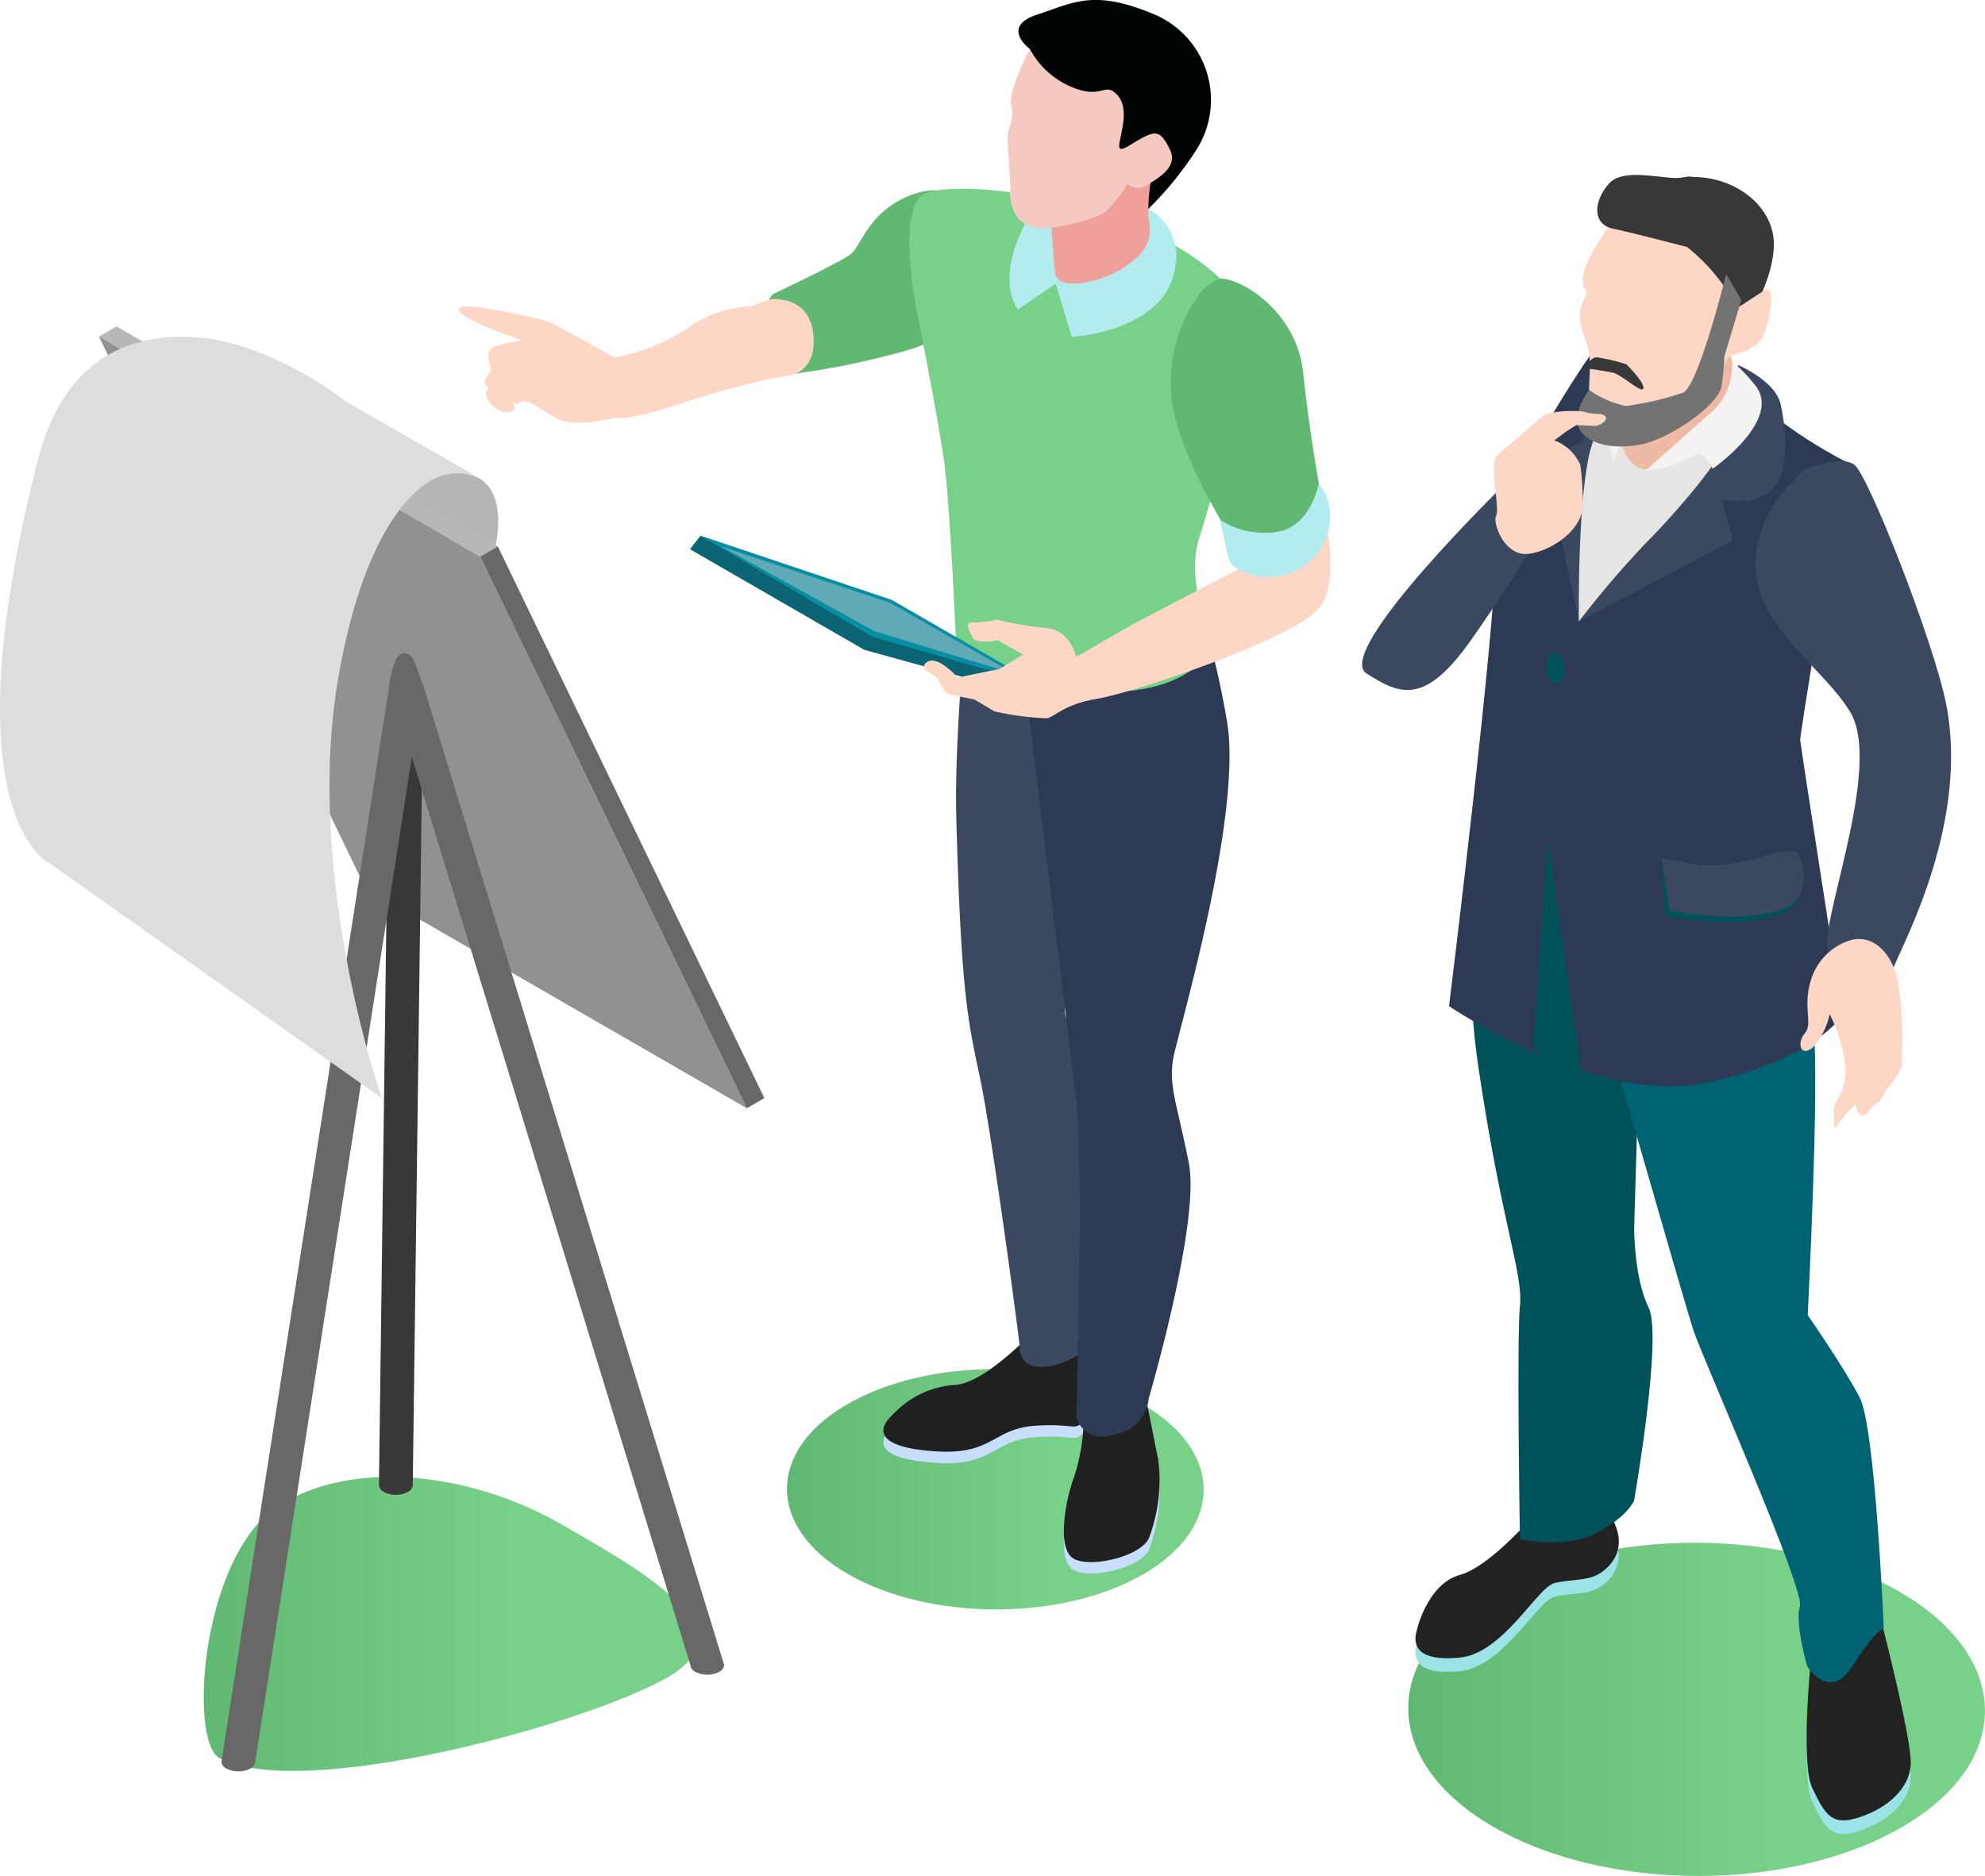
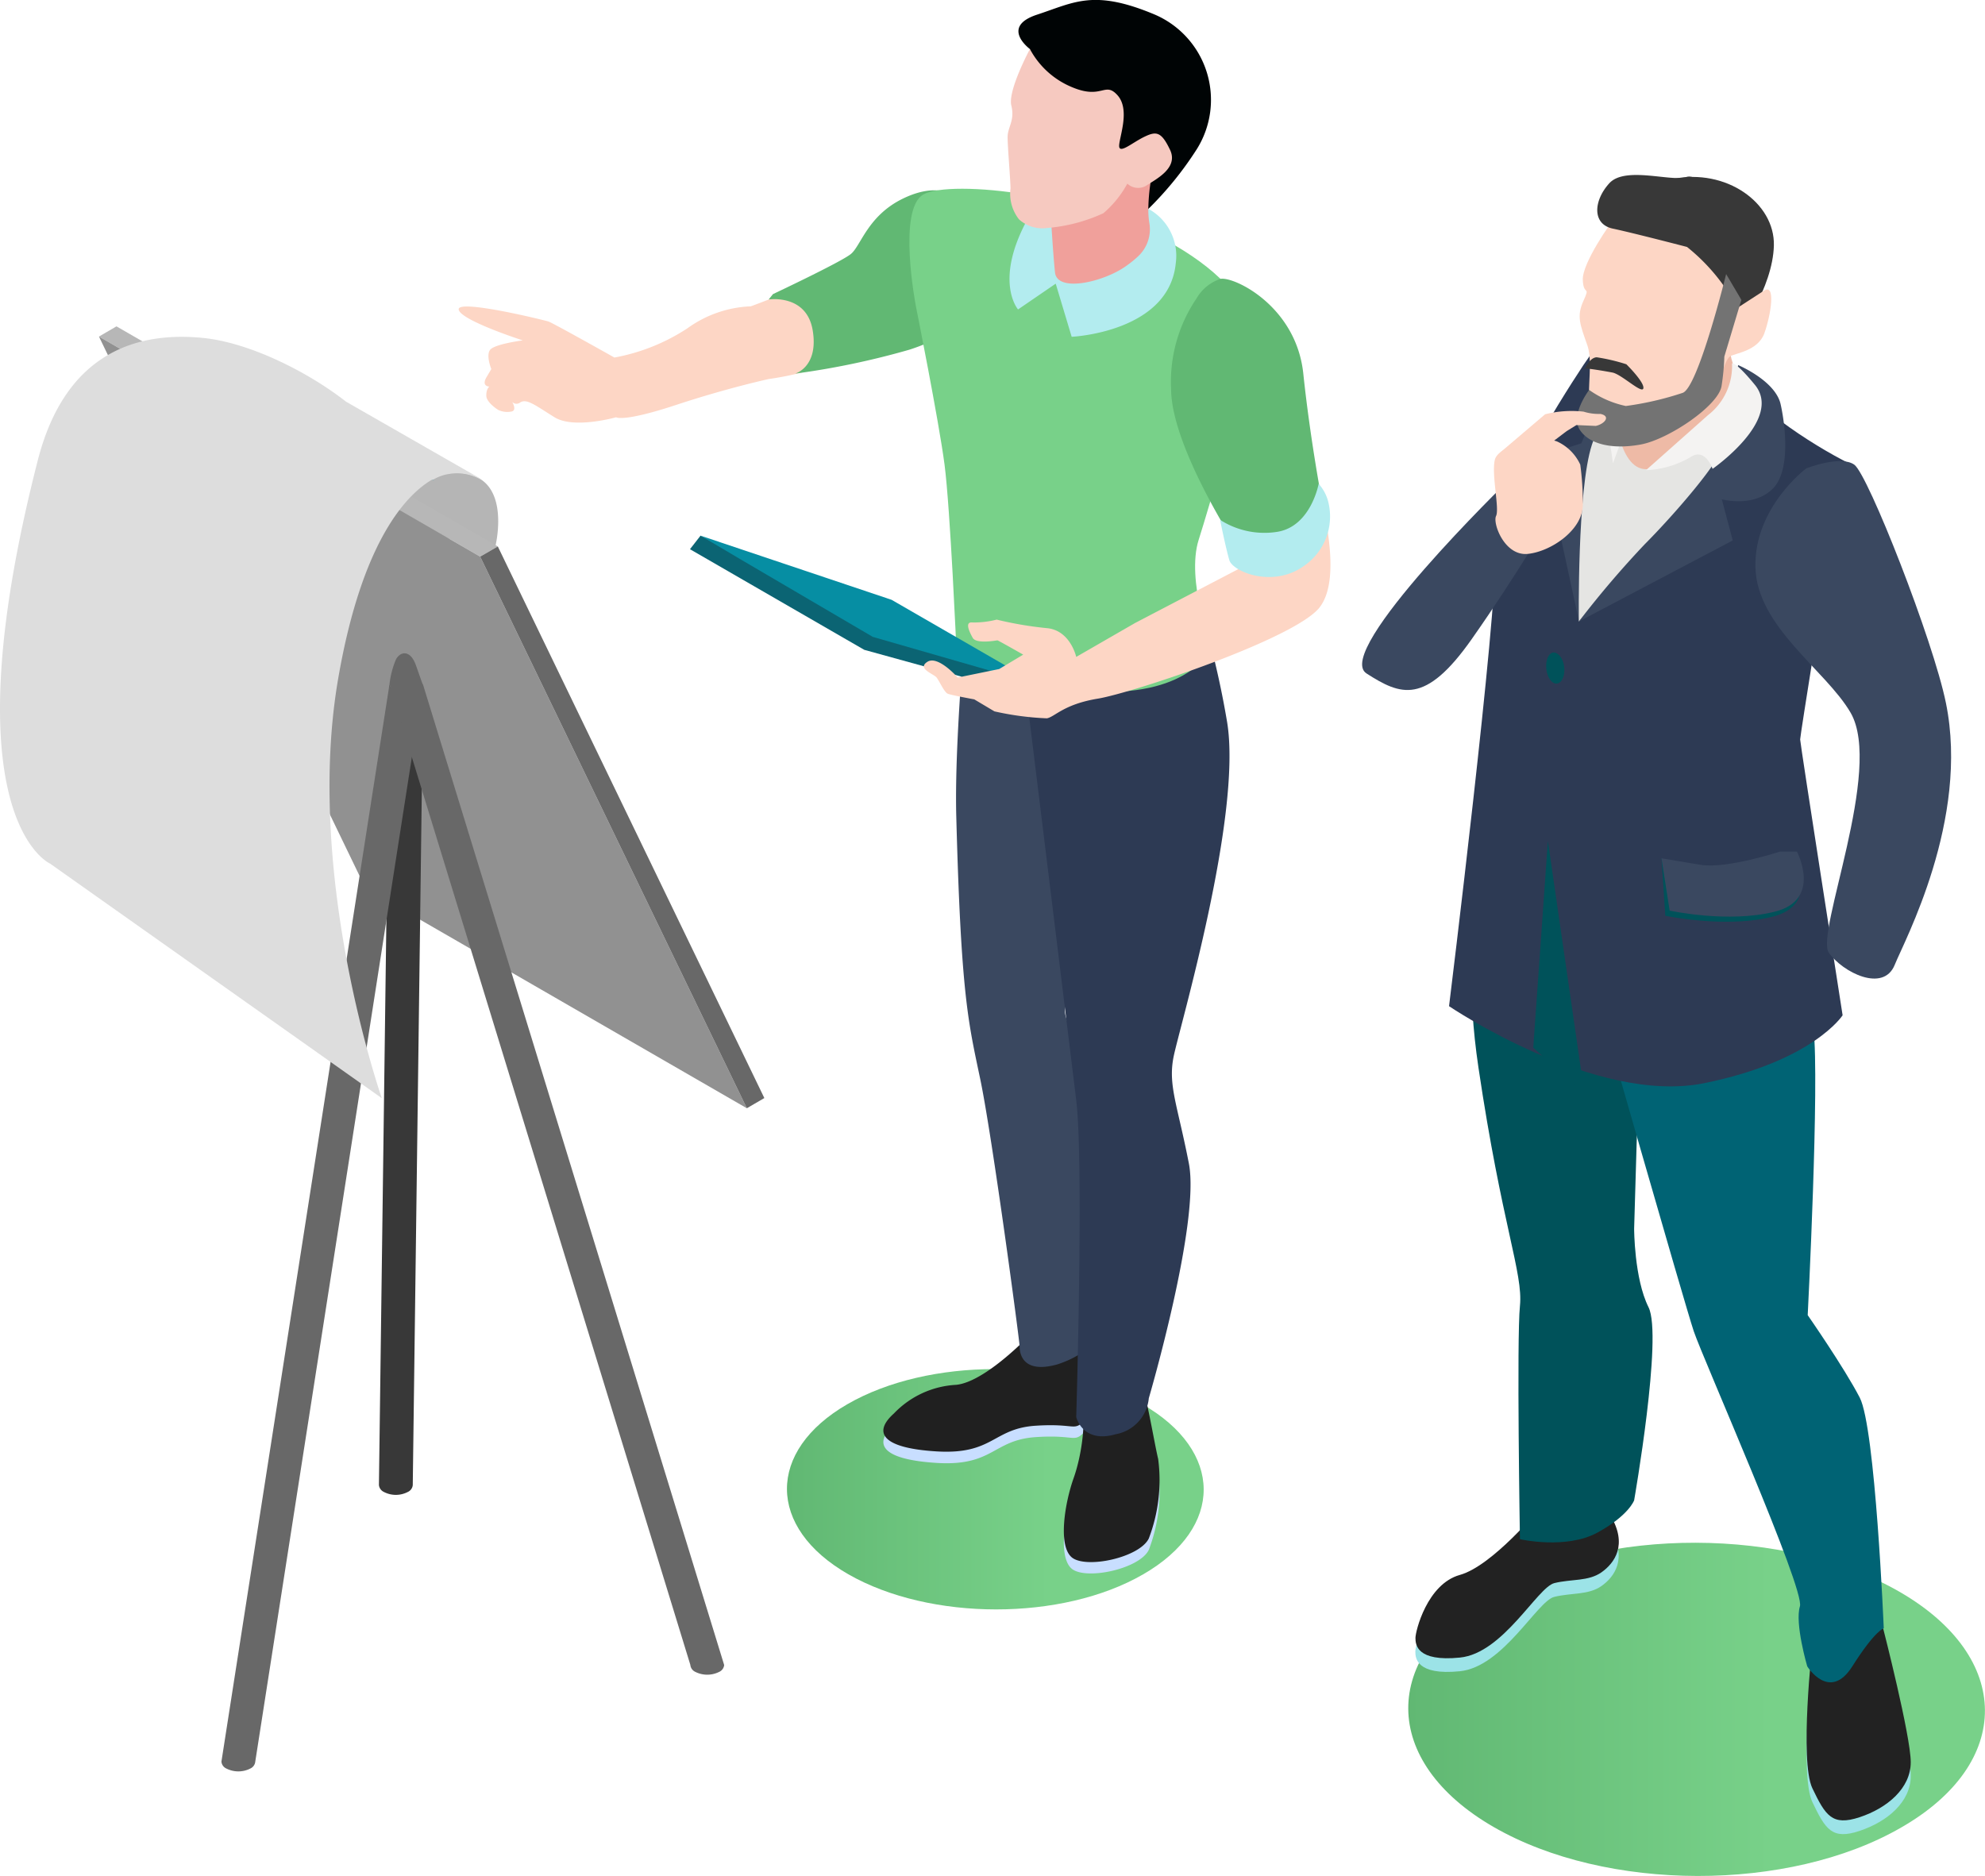
<svg xmlns="http://www.w3.org/2000/svg" xmlns:xlink="http://www.w3.org/1999/xlink" viewBox="0 0 165.48 156.41">
  <defs>
    <style>.cls-1{isolation:isolate;}.cls-2,.cls-24,.cls-3{mix-blend-mode:multiply;}.cls-2{fill:url(#Безымянный_градиент_5);}.cls-3{fill:url(#Безымянный_градиент_5-2);}.cls-4{fill:#000405;}.cls-5{fill:#fdd6c5;}.cls-6{fill:#61b873;}.cls-7{fill:#c8deff;}.cls-8{fill:#202020;}.cls-9{fill:#3a4860;}.cls-10{fill:#2d3a54;}.cls-11{fill:#78d189;}.cls-12{fill:#b3ecef;}.cls-13{fill:#0b6473;}.cls-14{fill:#068ea3;}.cls-15{fill:#5faab6;}.cls-16{fill:#f0a09b;}.cls-17{fill:#f6c9c0;}.cls-18{fill:#b5b5b5;}.cls-19{fill:#b7b7b7;}.cls-20{fill:#919191;}.cls-21{fill:#686868;}.cls-22{fill:#383838;}.cls-23{fill:#ddd;}.cls-24{fill:url(#Безымянный_градиент_5-3);}.cls-25{fill:#9ce3e7;}.cls-26{fill:#222;}.cls-27{fill:#00525a;}.cls-28{fill:#006374;}.cls-29{fill:#f4f3f2;}.cls-30{fill:#e5e5e3;}.cls-31{fill:#eebaa6;}.cls-32{fill:#737373;}</style>
    <linearGradient id="Безымянный_градиент_5" x1="65.6" y1="124.14" x2="100.35" y2="124.14" gradientUnits="userSpaceOnUse">
      <stop offset="0" stop-color="#61b873" />
      <stop offset="0.63" stop-color="#78d189" />
    </linearGradient>
    <linearGradient id="Безымянный_градиент_5-2" x1="16.99" y1="135.39" x2="58.12" y2="135.39" xlink:href="#Безымянный_градиент_5" />
    <linearGradient id="Безымянный_градиент_5-3" x1="117.37" y1="142.52" x2="165.48" y2="142.52" xlink:href="#Безымянный_градиент_5" />
  </defs>
  <title>12Ресурс 5</title>
  <g class="cls-1">
    <g id="Слой_2" data-name="Слой 2">
      <g id="Layer_1" data-name="Layer 1">
        <path class="cls-2" d="M95.3,131.26c-6.76,3.91-17.77,3.89-24.57,0s-6.84-10.29-.08-14.19,17.77-3.89,24.57,0S102.06,127.36,95.3,131.26Z" />
-         <path class="cls-3" d="M55.69,139.83c-6.76,3.9-30.41,10.38-37.39,6.75-2.63-1.38-1.53-17.34,5.24-21.25s16.5-2.15,23.3,1.78S62.46,135.92,55.69,139.83Z" />
        <path class="cls-4" d="M85.5,8.38l.36-4.29s-2.51-1.85.6-2.87,4.71-2.15,9.82,0a7.74,7.74,0,0,1,3.49,11.22,28.32,28.32,0,0,1-4.06,5s0-2.57-1.49-2.75-.12,2.27-3-1.25A22,22,0,0,0,85.5,8.38Z" />
        <path class="cls-5" d="M80.33,25.51A37.31,37.31,0,0,0,72.21,29a25.1,25.1,0,0,1-8.11,2.6s-3.39.73-7.67,2.14c-4.5,1.49-5.07,1.05-5.07,1.05s-3.52,1-5.13,0-2.33-1.59-2.87-1.23a.49.49,0,0,1-.77-.24s.64.93,0,1a1.76,1.76,0,0,1-1.05-.14s-1-.61-1-1.2.26-.75.26-.75-.68,0-.26-.75l.42-.71s-.45-1.08-.12-1.58,2.74-.81,2.74-.81-5.19-1.67-5.34-2.57,7.1.87,7.49,1,5.49,3,5.49,3a16.48,16.48,0,0,0,6.09-2.44,9.65,9.65,0,0,1,5.28-1.83s8.06-2.92,9.08-4.59,3.19-4.58,5.7-4.88S80.33,25.51,80.33,25.51Z" />
        <path class="cls-6" d="M80,16.56c-.36-.24-1.79-1.43-4.73,0s-3.5,3.94-4.34,4.62-6.49,3.34-6.49,3.34l-.36.45s3.16-.49,3.67,2.57-1.46,3.61-1.46,3.61a66,66,0,0,0,9.54-2c3.93-1.28,4.65-2.75,5.29-5.22S80,16.56,80,16.56Z" />
        <path class="cls-7" d="M85.86,112.24s-3.7,3.94-6.15,4.18a7.69,7.69,0,0,0-5.19,2.39c-1.67,1.49-1.2,2.86,3.55,3.16s4.69-1.91,8.27-2.15,3.08.62,4.29-.65a2.16,2.16,0,0,0,.44-1.13,24.71,24.71,0,0,0-.44-6.34Z" />
        <path class="cls-8" d="M85.86,111.29s-3.7,3.93-6.15,4.17a7.74,7.74,0,0,0-5.19,2.39c-1.67,1.49-1.2,2.87,3.55,3.16s4.69-1.91,8.27-2.14,3.08.61,4.29-.65a2.16,2.16,0,0,0,.44-1.13,24.66,24.66,0,0,0-.44-6.34Z" />
        <path class="cls-7" d="M91.59,115.4s-2,.29-1.49,2,.12,4.78-.6,6.81-1.31,5.55-.18,6.56,5.67.06,6.45-1.55a13.56,13.56,0,0,0,.78-6.62c-.36-1.5-1.14-6.39-1.62-6.75S91.59,115.4,91.59,115.4Z" />
        <path class="cls-8" d="M91.59,114.45s-2,.29-1.49,2,.12,4.77-.6,6.8-1.31,5.55-.18,6.57,5.67.06,6.45-1.55a13.61,13.61,0,0,0,.78-6.63c-.36-1.49-1.14-6.39-1.62-6.74S91.59,114.45,91.59,114.45Z" />
        <path class="cls-9" d="M81,46.72s-1.48,13.71-1.28,21.35c.4,15,1,17.13,2,21.91S85,111.78,85,112.26s.16,2.31,3.1,1.51a8.43,8.43,0,0,0,4.54-3.42s1.51-15.76-1.2-20.45-2.78-5.41-2.62-6.05,3.42-16.63,2.7-26.18S81,46.72,81,46.72Z" />
        <path class="cls-10" d="M85.54,57.67s3.54,28.81,4.18,34.06,0,26.42,0,26.42.53,2.23,3.29,1.43a3.37,3.37,0,0,0,2.76-3s4.3-14.65,3.34-19.58-1.75-6.53-1.27-8.91S103.57,68,102.3,60.21a75.73,75.73,0,0,0-3.82-14.16H86.54S84.61,50.12,85.54,57.67Z" />
        <path class="cls-11" d="M76.35,25.51s1.91,9.55,2.39,13.21,1,15.63,1,15.63,3.73,3,11.69,3.32S101,54,101,54s-2.14-5.64-1.07-9,2.39-8.4,3.66-11.38,2.86-7.85-4.94-12.74S79.22,15,77,16.2,76.35,25.51,76.35,25.51Z" />
        <path class="cls-12" d="M95.71,17.4s-7.6-3.38-9.84.5c-3.14,5.45-1,7.9-1,7.9l3.14-2.15,1.33,4.43s8.13-.37,8.68-6.15A4.46,4.46,0,0,0,95.71,17.4Z" />
        <polygon class="cls-13" points="57.52 45.79 72.05 54.18 83.94 57.46 85.02 56.09 73.5 52.56 58.4 44.66 57.52 45.79" />
        <polygon class="cls-14" points="61.88 46.72 58.4 44.66 74.33 50.01 86.58 57.08 72.76 53.1 61.88 46.72" />
-         <polygon class="cls-15" points="72.86 52.61 60.12 45.56 74.19 50.25 84.58 56.19 72.86 52.61" />
        <path class="cls-5" d="M99.91,29.65s-2.55,3,.79,7.8a23,23,0,0,1,3.93,9.27l-10,5.22-4.91,2.83s-.49-2.23-2.46-2.4a30.33,30.33,0,0,1-4.17-.71,7.78,7.78,0,0,1-2,.24c-.69-.09-.3.74,0,1.28s2,.21,2.06.21,2.15,1.19,2.15,1.19l-2,1.2-3.46.71s-1.64-1.88-2.53-1.31.53,1,.77,1.31.64,1.23.93,1.35,2.21.47,2.21.47l1.68,1a24,24,0,0,0,4.37.58c.66-.11,1.39-1.17,4.25-1.64s16.47-5,18.49-7.61.09-9.1-.38-11.49-1-9.23-2.79-11.46S100.72,27.75,99.91,29.65Z" />
        <path class="cls-16" d="M87.59,17.76s.18,3.22.36,4.95,4.12.78,5.94-.54a8.63,8.63,0,0,0,1-.81,3.08,3.08,0,0,0,.92-2.8,7.07,7.07,0,0,1-.08-1.16,16.43,16.43,0,0,1,.57-4Z" />
        <path class="cls-17" d="M85.86,4.09S84,7.55,84.31,8.8,84,10.59,84,11.43s.24,3.59.24,4.3a3.44,3.44,0,0,0,.71,2.56,2.9,2.9,0,0,0,2.33.72,13.92,13.92,0,0,0,4.7-1.23,8.64,8.64,0,0,0,2-2.47,1.32,1.32,0,0,0,1.56.18c.8-.54,2.73-1.47,2-3s-1.15-1.57-2.17-1.07-2.11,1.48-2.07.7.92-3-.14-4.18-1.27.38-3.76-.66A7,7,0,0,1,85.86,4.09Z" />
        <path class="cls-6" d="M99.75,24.88a3.62,3.62,0,0,1,2-1.63c1.16-.2,6.31,2.29,6.9,7.9S110.25,42,110.25,42s.28,2.15-3.1,3.67-3.74.4-3.74.4-.62-.93-1.45-2.36c-1.71-2.93-4.31-7.93-4.33-11.25A12.36,12.36,0,0,1,99.75,24.88Z" />
        <path class="cls-12" d="M102.49,46.72c.3.94,3.63,2.35,6.25.44a5,5,0,0,0,2-5.28,3.53,3.53,0,0,0-.81-1.54s-.64,3.54-3.44,4a6.84,6.84,0,0,1-4.78-1S102.2,45.76,102.49,46.72Z" />
        <path class="cls-18" d="M41.29,45.58S36.11,45.5,33,42.4l-1.44-2.26c.8-.43,5.82-.66,5.82-.66a4,4,0,0,1,2.63.44C42.36,41.35,41.29,45.58,41.29,45.58Z" />
        <g id="Axo_Extrusion" data-name="Axo Extrusion">
          <g id="Axo_Surface_" data-name="Axo Surface*">
            <polygon id="Axo_panel" data-name="Axo panel" class="cls-19" points="41.5 45.56 40.03 46.41 8.25 28.06 9.71 27.21 41.5 45.56" />
            <polygon id="Axo_panel-2" data-name="Axo panel" class="cls-20" points="40.03 46.41 62.26 92.4 30.47 74.05 8.25 28.06 40.03 46.41" />
          </g>
          <polygon id="Axo_base" data-name="Axo base" class="cls-21" points="41.5 45.56 63.72 91.55 62.26 92.4 40.03 46.41 41.5 45.56" />
        </g>
        <g id="Axo_Projection" data-name="Axo Projection">
          <path id="Axo_panel-3" data-name="Axo panel" class="cls-22" d="M32.47,57.05a.68.68,0,0,0,.41.57,2.16,2.16,0,0,0,2,0,.67.67,0,0,0,.4-.56l-.87,66.76a.7.7,0,0,1-.41.57,2.16,2.16,0,0,1-2,0,.71.71,0,0,1-.41-.58Z" />
          <path id="Axo_panel-4" data-name="Axo panel" class="cls-21" d="M32.47,57.05a.68.68,0,0,0,.41.57,2.16,2.16,0,0,0,2,0,.67.67,0,0,0,.4-.56l-14,89.82a.7.7,0,0,1-.41.57,2.2,2.2,0,0,1-2,0,.69.69,0,0,1-.41-.58Z" />
          <path id="Axo_panel-5" data-name="Axo panel" class="cls-21" d="M32.47,57.05a7.45,7.45,0,0,1,.51-2c.24-.59,1.05-1,1.59.16.14.29.69,2,.69,1.85l25.11,81.76a.7.7,0,0,1-.41.57,2.22,2.22,0,0,1-2,0,.71.71,0,0,1-.41-.58Z" />
        </g>
        <path class="cls-23" d="M28.85,33.49c-3.36-2.62-8.17-4.93-11.88-5.31-4.63-.47-11.33.47-13.82,10.2C-4.49,68.21,4.17,72,4.17,72L31.83,91.56S25.32,73,28.21,56.48C30.23,44.87,34,41.18,36,40L36.1,40a3.64,3.64,0,0,1,1.31-.48,4,4,0,0,1,2.63.44v-.06Z" />
        <path class="cls-15" d="M36.21,40.07,36,40,36.1,40Z" />
        <path class="cls-24" d="M158.49,152.37c-9.36,5.41-24.6,5.38-34-.06s-9.47-14.24-.11-19.65,24.6-5.37,34,.07S167.86,147,158.49,152.37Z" />
        <path class="cls-25" d="M128.37,126.89s-3.94,4.8-6.67,5.57-3.71,4.7-3.71,5.24.1,2,3.71,1.64,6.45-5.85,7.87-6.2,2.84-.14,3.93-.9,2.19-2.3.77-4.7S128.37,126.89,128.37,126.89Z" />
        <path class="cls-26" d="M128.37,125.74s-3.94,4.81-6.67,5.57S118,136,118,136.56s.1,2,3.71,1.64,6.45-5.86,7.87-6.21,2.84-.13,3.93-.9,2.19-2.29.77-4.7S128.37,125.74,128.37,125.74Z" />
        <path class="cls-25" d="M151.09,138.25s-1.09,9.72,0,12,1.64,3.17,3.94,2.4,4.26-2.4,4.26-4.59-2.3-11.14-2.3-11.14Z" />
        <path class="cls-26" d="M151.09,137.1s-1.09,9.73,0,12,1.64,3.17,3.94,2.41,4.26-2.41,4.26-4.59-2.3-11.15-2.3-11.15Z" />
        <path class="cls-27" d="M125,71s-3.71,4.8-1.75,18,3.74,17.15,3.46,19.88,0,19.45,0,19.45,3.84.88,6.46-.55,3.06-2.69,3.06-2.69,2.4-13.7,1.2-16.1-1.2-6.55-1.2-6.55.54-18,.54-19.45S127.91,57.45,125,71Z" />
        <path class="cls-28" d="M136.67,74l-7.43,2.62L133,82.69s7.43,26,8.2,28.3,9.29,21.52,8.85,22.94.61,5,.61,5,1.86,3,3.76,0,2.62-3.17,2.62-3.17-.7-16.72-2-19.23-4.34-6.88-4.34-6.88,1-19.45.48-23.93-3-16.28-3-16.28Z" />
        <path class="cls-10" d="M152.3,47.5s-2.23,13.82-2.23,14.15,3.54,23,3.54,23-2.46,3.82-11.54,5.66-21.27-6.42-21.27-6.42,4.07-33,3.85-37.83c-.17-3.8,5.13-12.26,7.35-15.62L133,29l9.62-3.92s-.55,2,1.2,5.24,7.11,6.7,10.38,8.34S152.3,47.5,152.3,47.5Z" />
        <path class="cls-29" d="M134.78,35.48l.51,1.85L135,42.21s-1.18-4.26-1-6-.34-1-.34-1Z" />
        <path class="cls-9" d="M128.64,38l3,13.84,1.51-13.43a2.18,2.18,0,0,0,.51-2.16,2.87,2.87,0,0,0-.45-1c-1.05,0-.23.07-.33-.83l-1.05,2.54Z" />
        <path class="cls-30" d="M131.62,51.82S141.87,42,143.29,40.56s-.29-3.3-.29-3.3l-7.9-.36-.64,1.74s-.51-5.36-1.75-1.56S131.62,51.82,131.62,51.82Z" />
        <path class="cls-27" d="M148.19,72.09s-4.41,1.45-6.59,1.11a4.76,4.76,0,0,1-3.09-1.64l.32,4.79s5,1.06,8.89.09,1.88-4.35,1.88-4.35Z" />
        <path class="cls-9" d="M138.51,71.56l.68,4.36S144.08,77,148,76,149.8,71,149.8,71h-1.41s-4.41,1.45-6.59,1.11Z" />
        <path class="cls-9" d="M125.74,40.07s-14.67,14.25-11.82,16.08,4.89,2.65,8.76-2.85,6.93-10.79,6.93-10.79Z" />
        <path class="cls-5" d="M131.74,38.74a3.92,3.92,0,0,0-1.93-1.93c-1.32-.51-4.89.3-5.19,1.52s.4,4.08.1,4.69.71,3.36,2.65,3.16,4.58-2,4.58-4.08A23.79,23.79,0,0,0,131.74,38.74Z" />
        <path class="cls-22" d="M140.71,19l-5.39-1.24-.87.07s.54-2,5-2.91,8.51,2,8.43,5.54-3,7.58-3.24,7.65S140.71,19,140.71,19Z" />
        <path class="cls-31" d="M142.89,36.22c-1.81,1-3.2,2.87-5.64,2.9s-2.71-5.42-2.71-5.42l-.43-.25c.59-.89,1-1.43,1-1.43l9.61-3.92s-1.34.45.41,3.72C145.09,31.82,144.7,35.18,142.89,36.22Z" />
        <path class="cls-5" d="M134.52,18.32c-.16.12-2.62,3.6-2.57,5s.66.44.06,1.75-.28,2,.32,3.72-.38,5,.6,5.62.55,1.26,2.74.93,6.77-2,7.45-3.37.74-2,1.12-2.26,2.3-.43,2.84-1.91,1-4.26-.05-3.55l-2.19,1.42S141.68,12.63,134.52,18.32Z" />
        <path class="cls-22" d="M140.64,20.59s-4.45-1.16-6.19-1.53-1.61-2.33-.29-3.78,5.17-.1,6.41-.52,3.55,2.67,4.27,5.38a12.36,12.36,0,0,1,0,5.55A16,16,0,0,0,140.64,20.59Z" />
        <path class="cls-22" d="M132.12,30.79c.07-.22.47-1,1-1a15.86,15.86,0,0,1,2.46.58s1.51,1.48,1.42,2-1.81-1.16-2.58-1.31C132.87,30.77,131.63,30.62,132.12,30.79Z" />
        <path class="cls-32" d="M143.9,22.85s-2.35,9.54-3.64,9.91a25.78,25.78,0,0,1-4.72,1.09,8.17,8.17,0,0,1-3.06-1.34s-1.58,2.07-.79,3.31,2.76,1.67,5.09,1.24,6.51-3.26,6.74-4.89a19.53,19.53,0,0,0,.23-2.44L145.17,25Z" />
        <path class="cls-9" d="M131.62,51.82a81.58,81.58,0,0,1,5.49-6.44c2.53-2.54,6.43-7.08,6.43-8.12s1.36-6.82,1.36-6.82,3,1.25,3.52,3.17c.29,1.2,1,5.47-.61,7.11s-4.27.91-4.27.91l.91,3.43Z" />
        <path class="cls-29" d="M142.39,34.61a5.17,5.17,0,0,0,2-4.31s.25-.23,1.91,1.79c2.37,2.9-3.53,7-3.53,7s-.6-1.78-1.8-1a7.94,7.94,0,0,1-3.75,1.11Z" />
        <path class="cls-9" d="M150.58,39.05s2.85-1.12,4-.31,6.58,14.65,7.64,19.86c2,9.75-3.5,19.92-4.26,21.83-.94,2.37-4.36.63-5.5-1s4.55-15.27,1.82-20c-2.06-3.56-7.84-7.17-7.94-12.16S150.58,39.05,150.58,39.05Z" />
-         <path class="cls-5" d="M154.29,78.38a5,5,0,0,0-3.24,3.08c-.86,2.47.13,3.8-.58,4.67s-.36,2,.63,1.23a5.94,5.94,0,0,0,1.43-2.8,12.15,12.15,0,0,1,1.34,4.71c-.06,2-1.11,2.69-1,3.48s-.19,1.79.43.89a9.82,9.82,0,0,1,1.39-1.55s.26,1.51,1,.65,1-.89,1-.89.35-.58.54-.92a9.6,9.6,0,0,0,1.27-1.87,33.79,33.79,0,0,0-.27-7.22C157.79,79.71,156.36,77.87,154.29,78.38Z" />
        <path class="cls-5" d="M125.06,37.73l3.75-3.19a9,9,0,0,1,3.2-.22,4.23,4.23,0,0,0,1.41.19c.91.19.33.85-.39,1l-1.61-.07-.81.5-1.94,1.47Z" />
        <polygon class="cls-27" points="127.82 87.35 129.04 70.12 132.09 91.21 127.82 87.35" />
        <path id="Axo_base-2" data-name="Axo base" class="cls-27" d="M129.5,54.4c.41,0,.82.49.9,1.21s-.18,1.33-.6,1.38-.81-.49-.89-1.21S129.09,54.45,129.5,54.4Z" />
      </g>
    </g>
  </g>
</svg>